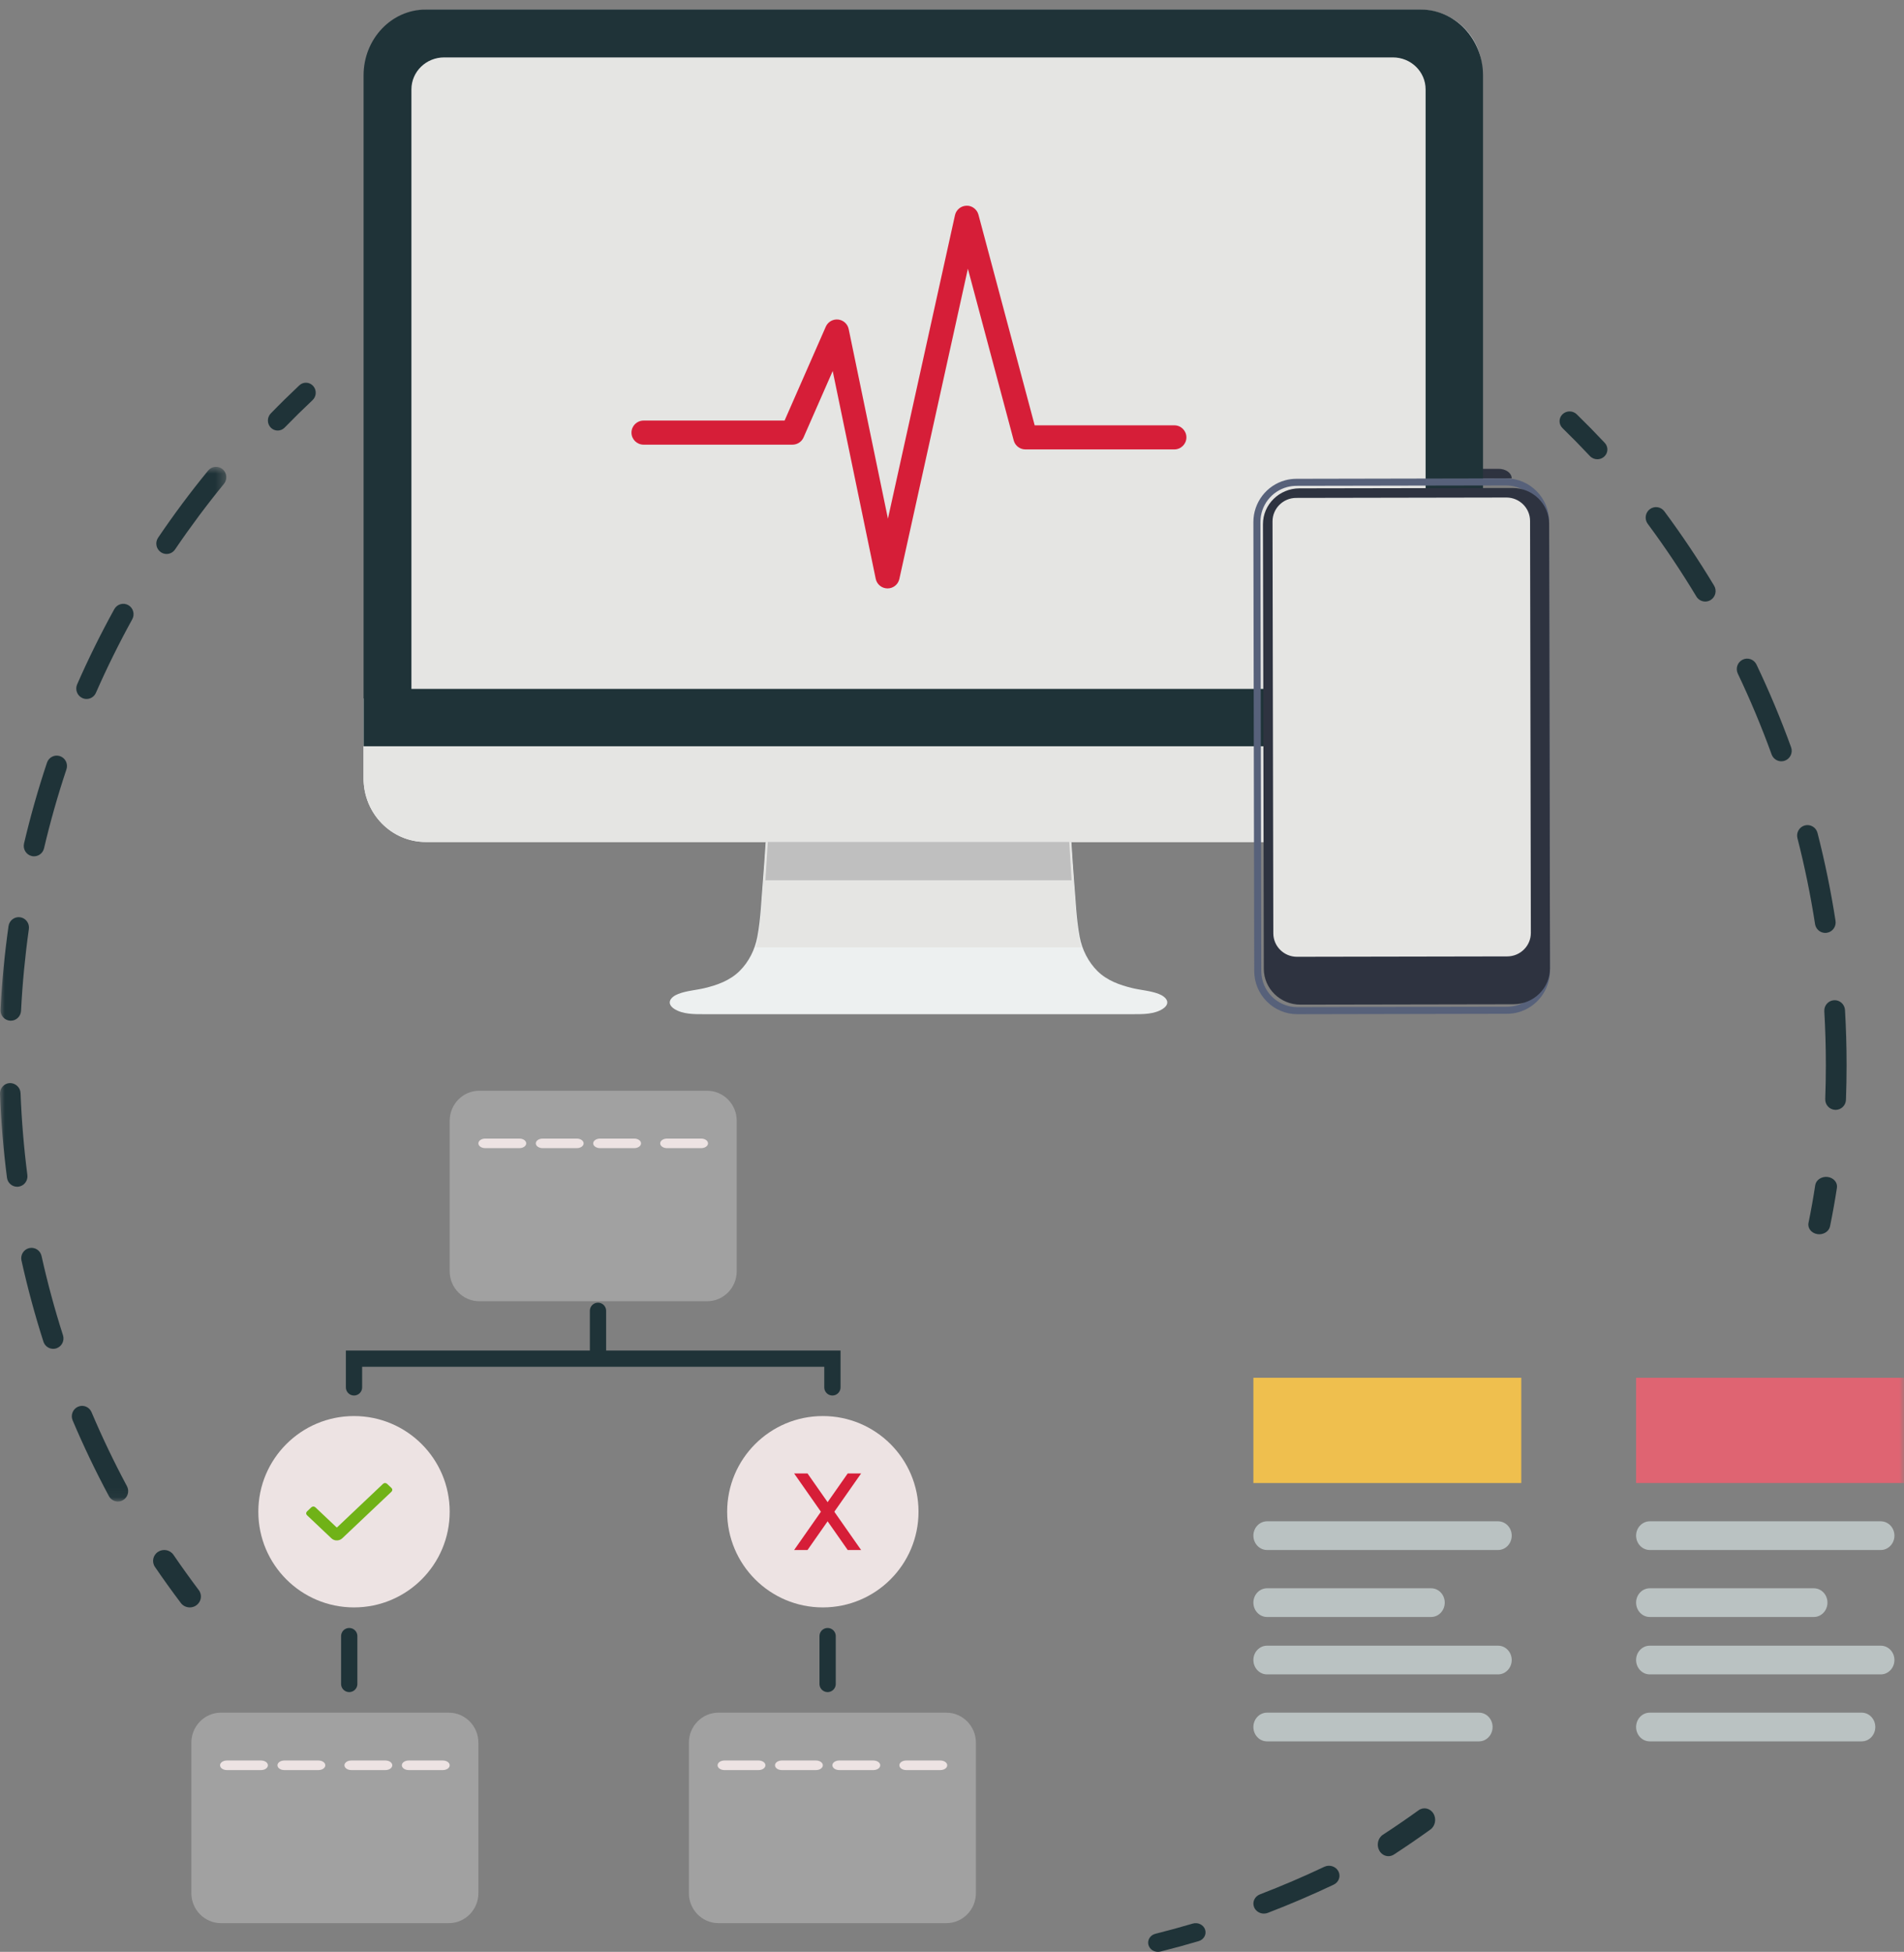
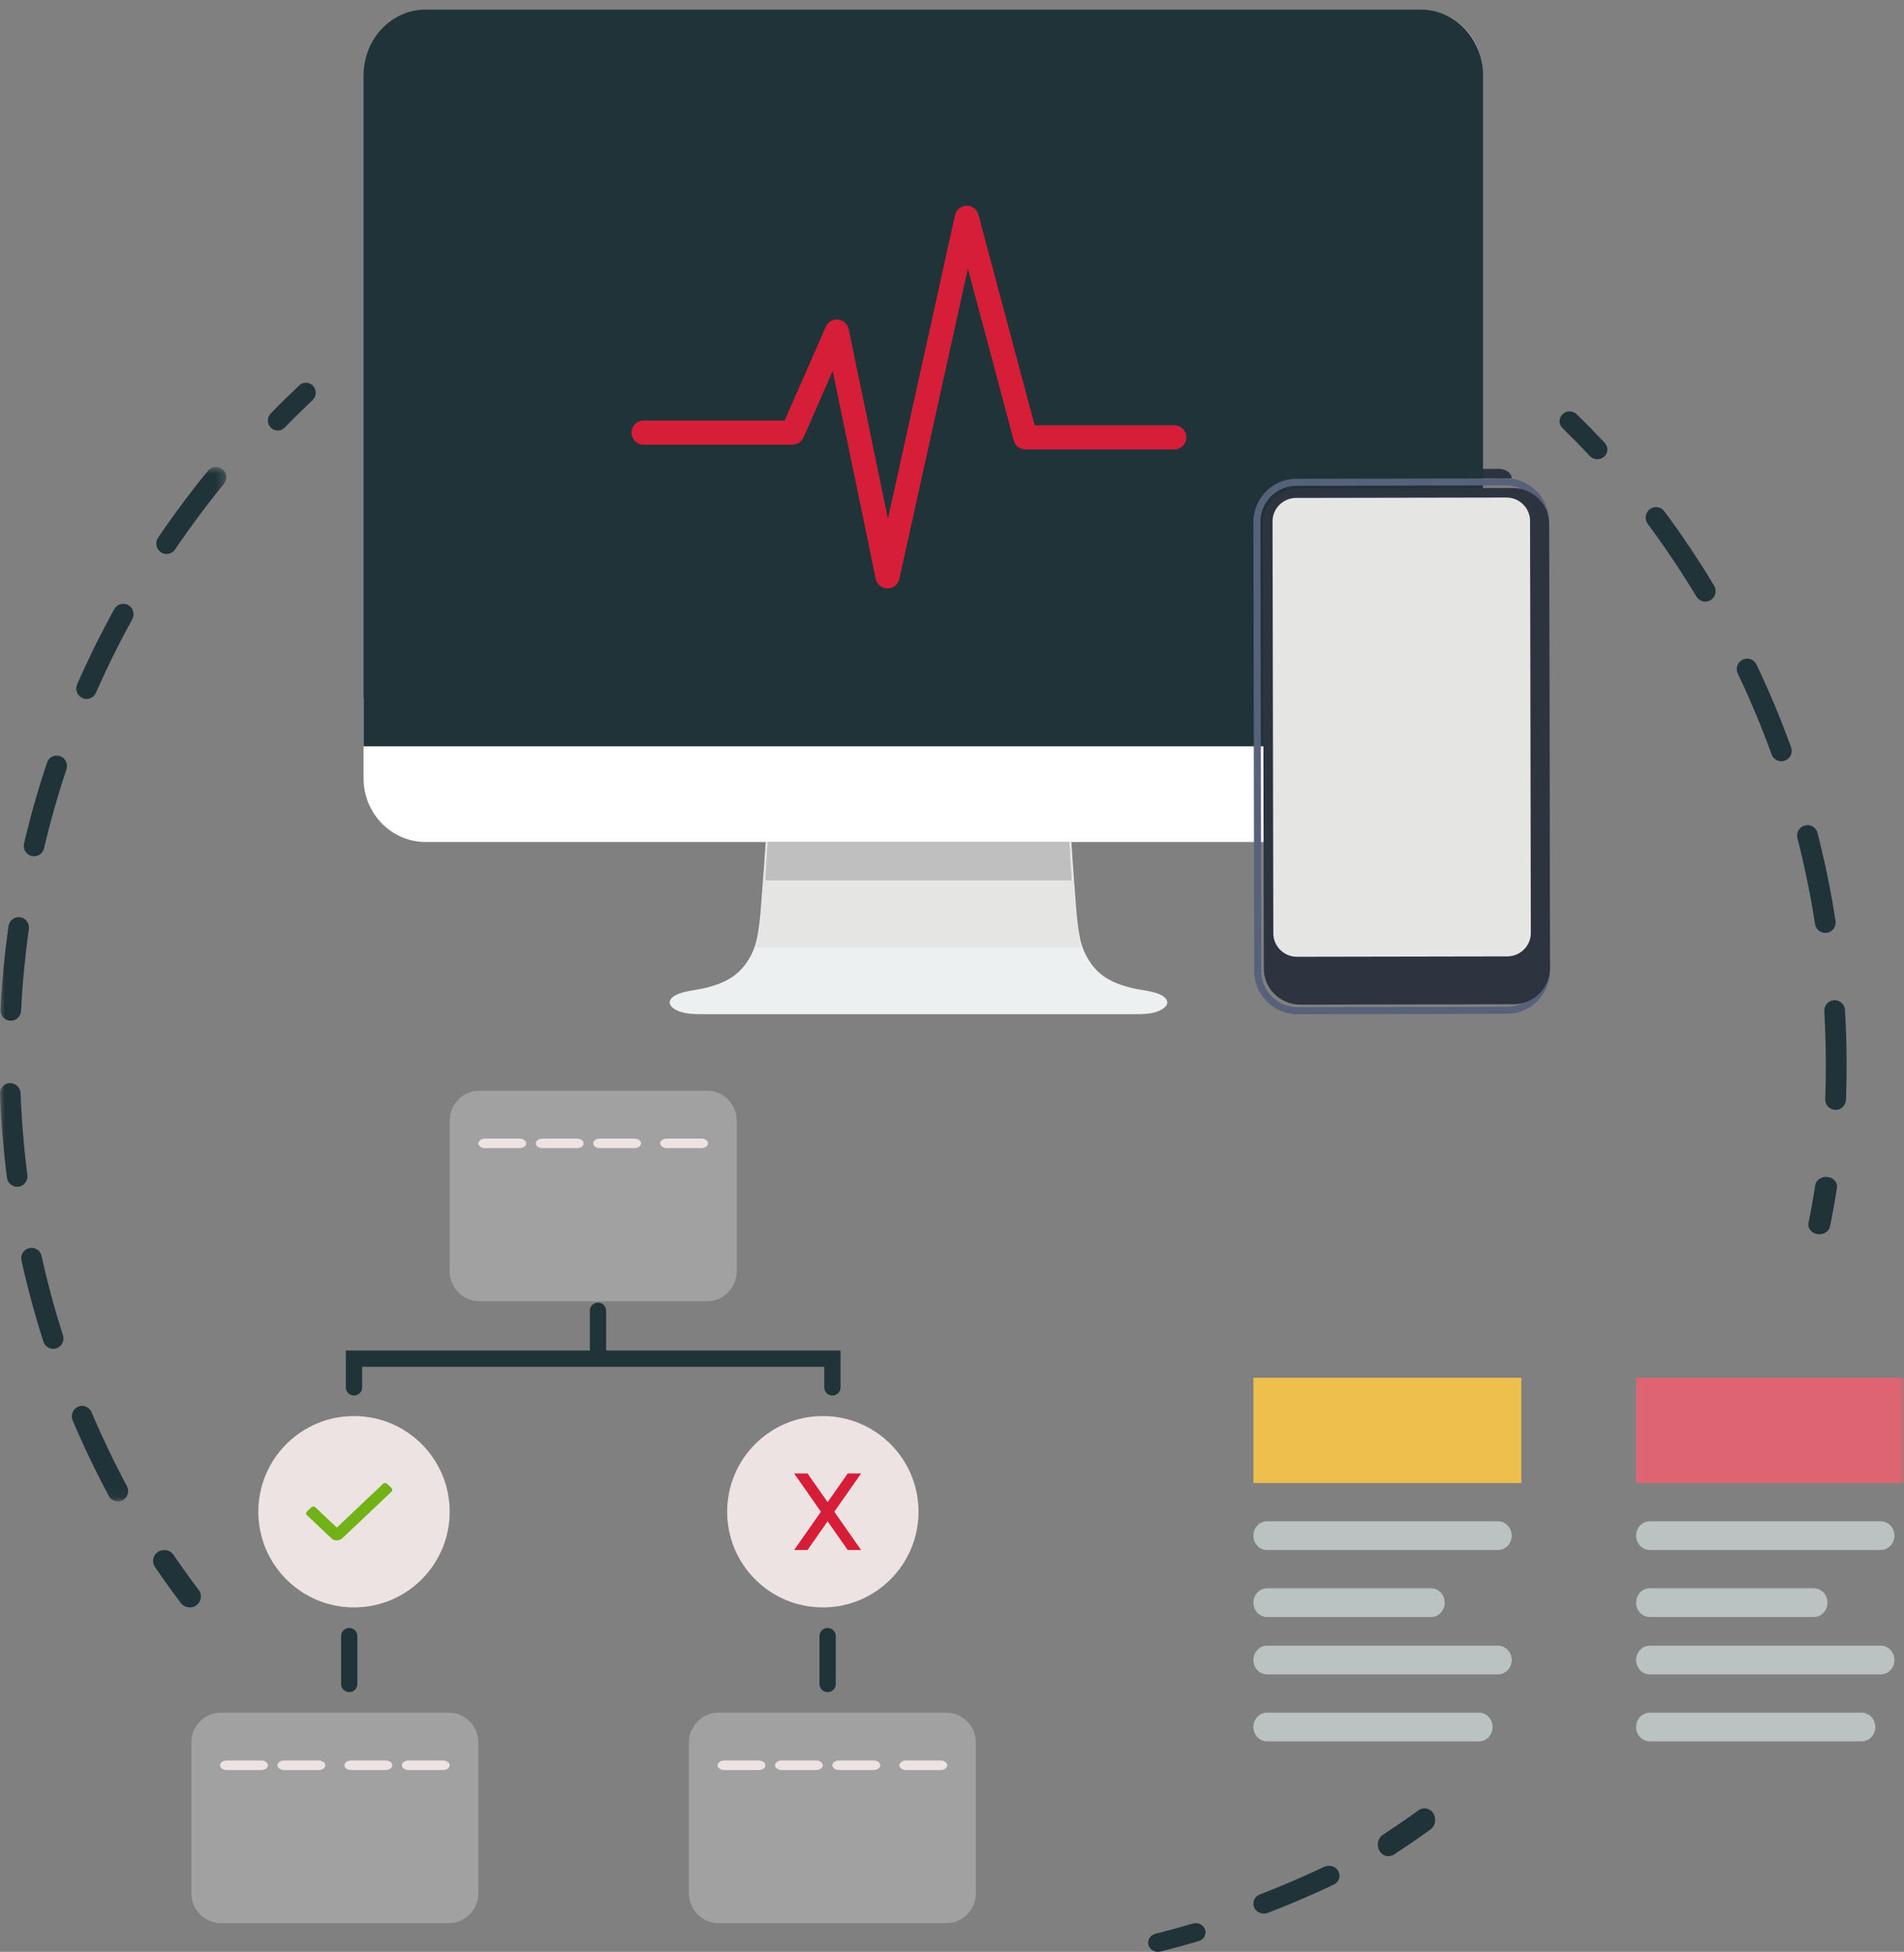
<svg xmlns="http://www.w3.org/2000/svg" xmlns:xlink="http://www.w3.org/1999/xlink" width="199" height="204" viewBox="0 0 199 204">
  <rect x="0" y="0" width="199" height="204" fill="#808080" stroke="none" />
  <defs>
    <path id="hb7yzix69a" d="M0 0.788L23.655 0.788 23.655 108.932 0 108.932z" />
    <path id="8dcel9qe1c" d="M0.213 1.014L116.907 1.014 116.907 73.016 0.213 73.016z" />
    <path id="pigv4r83ze" d="M0 204L199 204 199 1 0 1z" />
  </defs>
  <g fill="none" fill-rule="evenodd">
    <g>
      <g>
        <g>
          <g>
            <g transform="translate(-439 -1559) translate(0 1078) translate(361 436) translate(78 45)">
              <path fill="#1F3338" d="M189.94 128.984c-.622-.1-1.034-.624-.921-1.172.269-1.31.504-2.635.702-3.938.085-.552.665-.937 1.286-.865.627.074 1.067.58.983 1.132-.204 1.334-.446 2.69-.721 4.03-.1.488-.581.829-1.124.829-.067 0-.136-.005-.205-.016zM177.3 62.346c-1.564-2.6-3.274-5.155-5.084-7.597-.359-.484-.26-1.17.218-1.53.48-.363 1.16-.264 1.517.22 1.852 2.498 3.601 5.113 5.202 7.772.31.516.146 1.189-.364 1.502-.177.107-.37.159-.562.159-.366 0-.723-.187-.927-.526zm7.863 16.503c-1.036-2.858-2.225-5.7-3.533-8.446-.26-.544-.032-1.197.507-1.458.54-.261 1.187-.033 1.446.511 1.339 2.81 2.555 5.717 3.615 8.641.206.567-.084 1.195-.645 1.403-.123.045-.249.067-.372.067-.443 0-.857-.276-1.018-.718zm4.54 17.73c-.466-3.008-1.085-6.028-1.84-8.978-.15-.584.2-1.18.778-1.332.578-.148 1.172.202 1.32.786.773 3.017 1.406 6.108 1.883 9.186.093.596-.312 1.155-.903 1.249-.057.009-.113.013-.17.013-.524 0-.985-.386-1.068-.924zm2.107 19.42c-.597-.023-1.064-.53-1.042-1.133.044-1.181.065-2.367.065-3.559 0-1.868-.055-3.756-.162-5.612-.036-.603.42-1.12 1.018-1.155.593-.04 1.11.425 1.145 1.027.11 1.899.166 3.83.166 5.74 0 1.219-.022 2.432-.066 3.64-.022.59-.502 1.053-1.083 1.053l-.04-.001zM166.173 47.666c-.925-.987-1.889-1.97-2.866-2.923-.41-.4-.41-1.047.002-1.445.41-.399 1.077-.397 1.485.001 1 .975 1.986 1.98 2.932 2.99.391.418.36 1.065-.07 1.445-.2.178-.454.266-.706.266-.286 0-.57-.112-.777-.334zM120.035 203.287c-.147-.513.179-1.04.727-1.177 1.308-.327 2.62-.685 3.9-1.065.54-.16 1.118.12 1.29.626.171.506-.129 1.047-.669 1.207-1.31.389-2.653.755-3.99 1.089-.09.022-.18.033-.266.033-.454 0-.869-.284-.992-.713zM131.081 199.349c-.228-.534.043-1.142.605-1.358 2.266-.872 4.528-1.84 6.724-2.88.542-.259 1.203-.049 1.474.467.272.515.05 1.141-.493 1.398-2.246 1.064-4.56 2.056-6.879 2.947-.135.052-.275.077-.412.077-.435 0-.846-.246-1.019-.651zM144.16 193.413c-.317-.571-.147-1.314.381-1.657 1.253-.816 2.506-1.676 3.725-2.554.514-.369 1.205-.219 1.547.336.341.556.202 1.306-.311 1.676-1.248.899-2.53 1.779-3.813 2.613-.18.117-.377.173-.573.173-.379 0-.748-.21-.957-.587zM28.301 44.694c-.4-.407-.401-1.07-.004-1.48.965-.994 1.969-1.981 2.987-2.938.416-.392 1.064-.363 1.447.063.382.427.354 1.09-.063 1.482-.995.935-1.976 1.9-2.918 2.87-.2.206-.463.309-.726.309-.261 0-.522-.102-.723-.306z" />
              <g transform="translate(0 48)">
                <mask id="s5xz05eceb" fill="#fff">
                  <use xlink:href="#hb7yzix69a" />
                </mask>
                <path fill="#1F3338" d="M17.41 9.899c-.21 0-.422-.063-.607-.192-.489-.34-.614-1.016-.277-1.51 1.63-2.41 3.389-4.77 5.228-7.015.378-.464 1.057-.527 1.512-.144.458.383.52 1.07.142 1.531-1.797 2.196-3.517 4.504-5.112 6.857-.207.307-.544.473-.886.473M9.046 25.054c-.147 0-.294-.03-.436-.095-.543-.243-.787-.886-.546-1.436 1.17-2.667 2.478-5.311 3.884-7.86.289-.523.946-.71 1.462-.418.517.293.702.956.413 1.48-1.374 2.49-2.651 5.074-3.796 7.683-.177.405-.57.646-.981.646M3.557 41.498c-.081 0-.165-.01-.25-.03-.576-.139-.932-.725-.795-1.31.667-2.838 1.474-5.68 2.398-8.446.19-.57.8-.876 1.362-.683.562.192.863.81.673 1.38-.903 2.703-1.69 5.48-2.343 8.253-.118.5-.558.836-1.045.836M1.128 58.68h-.055c-.594-.031-1.05-.542-1.019-1.143.147-2.918.43-5.86.837-8.746.084-.595.636-1.008 1.214-.923.588.085.996.636.912 1.23-.398 2.82-.673 5.697-.818 8.551-.029.58-.503 1.031-1.07 1.031m.664 17.354c-.531 0-.993-.4-1.064-.948C.357 72.196.113 69.25 0 66.327c-.022-.6.44-1.106 1.032-1.128.57-.01 1.093.445 1.115 1.044.11 2.856.35 5.737.713 8.564.076.595-.338 1.14-.926 1.219-.048.006-.094.009-.14.009m3.765 16.94c-.452 0-.874-.292-1.021-.752-.889-2.777-1.66-5.63-2.293-8.479-.13-.586.233-1.168.811-1.3.58-.132 1.154.237 1.285.822.618 2.784 1.372 5.573 2.241 8.287.183.57-.126 1.184-.691 1.37-.11.035-.222.053-.332.053m6.765 15.956c-.381 0-.75-.206-.945-.57-1.376-2.567-2.65-5.228-3.787-7.91-.234-.55.018-1.19.563-1.428.544-.24 1.177.018 1.411.57 1.11 2.62 2.356 5.221 3.7 7.731.285.528.09 1.189-.43 1.475-.164.09-.338.132-.512.132" mask="url(#s5xz05eceb)" />
              </g>
              <path fill="#1F3338" d="M18.9 167.536c-.925-1.225-1.833-2.493-2.704-3.766-.357-.522-.213-1.229.322-1.578.533-.349 1.256-.21 1.614.314.85 1.244 1.738 2.482 2.641 3.682.381.505.27 1.218-.247 1.59-.208.15-.449.222-.689.222-.358 0-.71-.16-.938-.464z" />
              <path fill="#2E3340" d="M153.364 49.005c-.754 0-1.367.446-1.364.995l6-.007c0-.55-.614-.995-1.371-.993l-3.265.005z" />
              <path fill="#2E3340" d="M147.366 49.005c-.753 0-1.366.447-1.366.995l6-.007c0-.55-.614-.995-1.37-.993l-3.264.005z" />
-               <path fill="#FFF" d="M155 73H38v8.353C38 85.023 40.9 88 44.494 88h104.009c3.586 0 6.497-2.977 6.497-6.647V73z" />
+               <path fill="#FFF" d="M155 73H38v8.353C38 85.023 40.9 88 44.494 88h104.009c3.586 0 6.497-2.977 6.497-6.647V73" />
              <path fill="#EDF0F0" d="M118.376 103.279c-1.35-.326-2.66-.791-3.672-1.785-.963-.96-1.608-2.236-1.862-3.582-.361-1.922-.419-3.946-.59-5.898-.088-1.011-.186-2.684-.277-4.014H80.03c-.095 1.33-.197 3.003-.287 4.014-.169 1.952-.223 3.976-.587 5.898-.255 1.346-.89 2.621-1.863 3.582-1.016.994-2.318 1.459-3.672 1.785-.902.213-1.848.265-2.718.598-.814.312-1.328.976-.429 1.57.884.567 2.08.553 3.086.553h44.878c1.005 0 2.206.014 3.083-.553.906-.594.392-1.258-.423-1.57-.873-.333-1.82-.385-2.722-.598z" />
              <path fill="#E5E5E3" d="M111.93 88H80.081c-.095 1.368-.197 3.087-.287 4.128-.171 2.005-.221 4.086-.584 6.061-.051.276-.131.543-.211.811h34c-.073-.268-.156-.535-.207-.811-.355-1.975-.417-4.056-.584-6.061-.087-1.041-.185-2.76-.28-4.128z" />
              <g transform="translate(38)">
                <mask id="ev0qdi2d7d" fill="#fff">
                  <use xlink:href="#8dcel9qe1c" />
                </mask>
                <path fill="#FFF" d="M116.907 7.444c0-3.546-2.903-6.431-6.48-6.431H6.69C3.105 1.013.213 3.898.213 7.444v65.572h116.694V7.444z" mask="url(#ev0qdi2d7d)" />
              </g>
              <path fill="#BFBFBF" d="M112 92c-.079-1.13-.165-2.707-.244-4H80.247c-.083 1.293-.165 2.87-.247 4h32z" />
-               <path fill="#E5E5E3" d="M155 73H38v8.352C38 85.022 40.905 88 44.495 88H148.505c3.583 0 6.495-2.978 6.495-6.648V73zM111.933 88H80.081c-.094 1.365-.196 3.085-.287 4.126-.17 2.002-.221 4.088-.584 6.06-.05.275-.131.547-.21.814h34c-.073-.267-.157-.539-.204-.815-.359-1.971-.417-4.057-.584-6.06-.087-1.04-.186-2.76-.279-4.125z" />
              <path fill="#1F3338" d="M155 7.876C155 4.083 152.088 1 148.505 1H44.495C40.905 1 38 4.083 38 7.876V78h117V7.876z" />
              <path fill="#BFBFBF" d="M112 92c-.08-1.13-.165-2.708-.244-4H80.247c-.082 1.292-.169 2.87-.247 4h32z" />
-               <path fill="#E5E5E3" d="M149 72H43V9.343C43 7.494 44.533 6 46.42 6h99.16c1.89 0 3.42 1.494 3.42 3.343V72z" />
              <path fill="#57617A" d="M135.486 50.043c-.385 0-.774.052-1.146.15-1.969.53-3.343 2.326-3.34 4.376l.087 46.92c.004 1.206.473 2.338 1.327 3.192.85.85 1.982 1.322 3.18 1.319l21.917-.043c.386 0 .775-.052 1.145-.15 1.97-.53 3.344-2.33 3.344-4.376l-.09-46.921c-.004-2.491-2.025-4.514-4.508-4.51l-21.916.043zm25.776 51.388c.004 1.75-1.181 3.233-2.794 3.664-.306.08-.625.123-.96.128l-21.913.04c-2.076.003-3.769-1.691-3.773-3.776l-.087-46.918c-.007-1.754 1.181-3.233 2.794-3.664.306-.08.626-.123.96-.128l21.913-.04c2.075-.003 3.77 1.688 3.773 3.776l.087 46.918z" />
              <path fill="#2E3340" d="M135.814 51.04c-2.108.007-3.821 1.689-3.814 3.754l.089 46.466c.004 2.065 1.724 3.744 3.833 3.74l22.264-.04c2.108-.003 3.818-1.689 3.814-3.754l-.089-46.466c-.003-2.07-1.724-3.743-3.833-3.74l-22.264.04z" />
              <path fill="#E5E5E3" d="M135.467 52.04c-1.363.003-2.467 1.105-2.467 2.455l.084 43.06c.003 1.351 1.115 2.45 2.478 2.445l21.97-.04c1.364-.003 2.472-1.104 2.468-2.455l-.083-43.06c0-1.351-1.112-2.448-2.475-2.445l-21.975.04z" />
              <path fill="#BAC2C2" d="M132.431 162c-.788 0-1.431-.67-1.431-1.504 0-.825.643-1.496 1.431-1.496h24.138c.79 0 1.431.67 1.431 1.496 0 .833-.641 1.504-1.431 1.504H132.43zM132.429 169c-.788 0-1.429-.67-1.429-1.503 0-.826.64-1.497 1.429-1.497h17.145c.788 0 1.426.67 1.426 1.497 0 .832-.638 1.503-1.426 1.503H132.43zM132.424 175c-.784 0-1.424-.67-1.424-1.504 0-.825.64-1.496 1.424-1.496h24.149c.786 0 1.427.67 1.427 1.496 0 .833-.641 1.504-1.427 1.504h-24.149zM132.42 182c-.782 0-1.42-.67-1.42-1.5s.638-1.5 1.42-1.5h22.16c.784 0 1.42.67 1.42 1.5s-.636 1.5-1.42 1.5h-22.16z" />
              <mask id="xlh4riqjwf" fill="#fff">
                <use xlink:href="#pigv4r83ze" />
              </mask>
              <path fill="#EFBF4E" d="M131 155L159 155 159 144 131 144z" mask="url(#xlh4riqjwf)" />
              <path fill="#BAC2C2" d="M172.431 162c-.787 0-1.431-.67-1.431-1.504 0-.825.644-1.496 1.431-1.496h24.138c.79 0 1.431.67 1.431 1.496 0 .833-.641 1.504-1.431 1.504H172.43zM172.429 169c-.788 0-1.429-.67-1.429-1.503 0-.826.64-1.497 1.429-1.497h17.145c.788 0 1.426.67 1.426 1.497 0 .832-.638 1.503-1.426 1.503H172.43zM172.424 175c-.783 0-1.424-.67-1.424-1.504 0-.825.641-1.496 1.424-1.496h24.149c.787 0 1.427.67 1.427 1.496 0 .833-.64 1.504-1.427 1.504h-24.149zM172.42 182c-.78 0-1.42-.67-1.42-1.5s.64-1.5 1.42-1.5h22.16c.784 0 1.42.67 1.42 1.5s-.636 1.5-1.42 1.5h-22.16z" mask="url(#xlh4riqjwf)" />
              <path fill="#DF6472" d="M171 155L199 155 199 144 171 144z" mask="url(#xlh4riqjwf)" />
              <path fill="#EDE3E3" d="M37 148c5.524 0 10 4.477 10 10 0 5.524-4.476 10-10 10s-10-4.476-10-10c0-5.523 4.476-10 10-10z" mask="url(#xlh4riqjwf)" />
              <path fill="#70B217" d="M35.176 159.632l-2.21-2.09c-.055-.051-.125-.085-.2-.088-.083-.003-.162.026-.22.08l-.453.43c-.055.05-.09.118-.093.19-.003.079.028.152.085.208l2.543 2.407c.128.121.291.204.469.224.253.031.497-.048.673-.214l5.146-4.871c.057-.056.088-.13.084-.208-.002-.072-.038-.14-.092-.19l-.447-.423c-.053-.052-.126-.085-.2-.087-.083-.004-.16.025-.22.08l-4.808 4.552c-.01.01-.022.012-.029.012-.006 0-.019-.002-.028-.012z" mask="url(#xlh4riqjwf)" />
              <path fill="#EDE3E3" d="M86 148c5.524 0 10 4.476 10 10s-4.476 10-10 10-10-4.476-10-10 4.476-10 10-10z" mask="url(#xlh4riqjwf)" />
              <path fill="#D61E38" d="M88.6 154L90 154 84.4 162 83 162z" mask="url(#xlh4riqjwf)" />
              <path fill="#D61E38" d="M90 162L88.6 162 83 154 84.4 154z" mask="url(#xlh4riqjwf)" />
              <path fill="#A1A1A1" d="M50.09 114c-1.702 0-3.09 1.407-3.09 3.139v15.722c0 1.732 1.388 3.139 3.09 3.139h23.82c1.702 0 3.09-1.407 3.09-3.139V117.14c0-1.732-1.388-3.139-3.09-3.139H50.09z" mask="url(#xlh4riqjwf)" />
              <path fill="#EDE3E3" d="M50.713 120c-.393 0-.713-.224-.713-.5s.32-.5.713-.5h3.572c.395 0 .715.224.715.5s-.32.5-.715.5h-3.572zM56.713 120c-.393 0-.713-.224-.713-.5s.32-.5.713-.5h3.572c.395 0 .715.224.715.5s-.32.5-.715.5h-3.572zM62.716 120c-.396 0-.716-.224-.716-.5s.32-.5.716-.5h3.57c.394 0 .714.224.714.5s-.32.5-.713.5h-3.57zM69.713 120c-.394 0-.713-.224-.713-.5s.319-.5.713-.5h3.572c.395 0 .715.224.715.5s-.32.5-.715.5h-3.572z" mask="url(#xlh4riqjwf)" />
              <path fill="#A1A1A1" d="M23.09 179c-1.702 0-3.09 1.407-3.09 3.139v15.722c0 1.732 1.388 3.139 3.09 3.139h23.82c1.702 0 3.09-1.407 3.09-3.139V182.14c0-1.732-1.388-3.139-3.09-3.139H23.09z" mask="url(#xlh4riqjwf)" />
              <path fill="#EDE3E3" d="M23.713 185c-.393 0-.713-.224-.713-.5s.32-.5.713-.5h3.572c.395 0 .715.224.715.5s-.32.5-.715.5h-3.572zM29.713 185c-.393 0-.713-.224-.713-.5s.32-.5.713-.5h3.572c.395 0 .715.224.715.5s-.32.5-.715.5h-3.572zM36.716 185c-.396 0-.716-.224-.716-.5s.32-.5.716-.5h3.57c.394 0 .714.224.714.5s-.32.5-.713.5h-3.57zM42.713 185c-.394 0-.713-.224-.713-.5s.319-.5.713-.5h3.572c.395 0 .715.224.715.5s-.32.5-.715.5h-3.572z" mask="url(#xlh4riqjwf)" />
              <path fill="#A1A1A1" d="M75.09 179c-1.702 0-3.09 1.407-3.09 3.139v15.722c0 1.732 1.388 3.139 3.09 3.139h23.82c1.702 0 3.09-1.407 3.09-3.139V182.14c0-1.732-1.388-3.139-3.09-3.139H75.09z" mask="url(#xlh4riqjwf)" />
              <path fill="#EDE3E3" d="M75.713 185c-.394 0-.713-.224-.713-.5s.319-.5.713-.5h3.572c.395 0 .715.224.715.5s-.32.5-.715.5h-3.572zM81.713 185c-.394 0-.713-.224-.713-.5s.319-.5.713-.5h3.572c.395 0 .715.224.715.5s-.32.5-.715.5h-3.572zM87.716 185c-.396 0-.716-.224-.716-.5s.32-.5.716-.5h3.57c.394 0 .714.224.714.5s-.32.5-.713.5h-3.57zM94.713 185c-.393 0-.713-.224-.713-.5s.32-.5.713-.5h3.572c.395 0 .715.224.715.5s-.32.5-.715.5h-3.572z" mask="url(#xlh4riqjwf)" />
              <path stroke="#1F3338" stroke-linecap="round" stroke-width="1.701" d="M37 145L37 142 87 142 87 145M62.5 142L62.5 137M86.5 176L86.5 171M36.5 176L36.5 171" mask="url(#xlh4riqjwf)" />
            </g>
            <path fill="#D61E38" d="M92.756 61.5c-.595-.004-1.107-.423-1.228-1.004l-4.497-21.72-3.047 6.944c-.2.458-.654.754-1.155.754H67.262c-.697 0-1.262-.563-1.262-1.258 0-.696.565-1.259 1.262-1.259h14.74l4.307-9.813c.22-.503.742-.803 1.288-.748.547.058.993.46 1.104.998l4.103 19.816 7.008-31.721c.125-.567.623-.975 1.205-.988.56-.028 1.097.374 1.247.935l5.878 22.017h14.596c.697 0 1.262.563 1.262 1.258 0 .695-.565 1.259-1.262 1.259h-15.566c-.572 0-1.073-.384-1.22-.935l-4.792-17.95-7.163 32.428c-.128.576-.64.987-1.233.987h-.008z" transform="translate(-439 -1559) translate(0 1078) translate(361 436) translate(78 45)" />
          </g>
        </g>
      </g>
    </g>
  </g>
</svg>